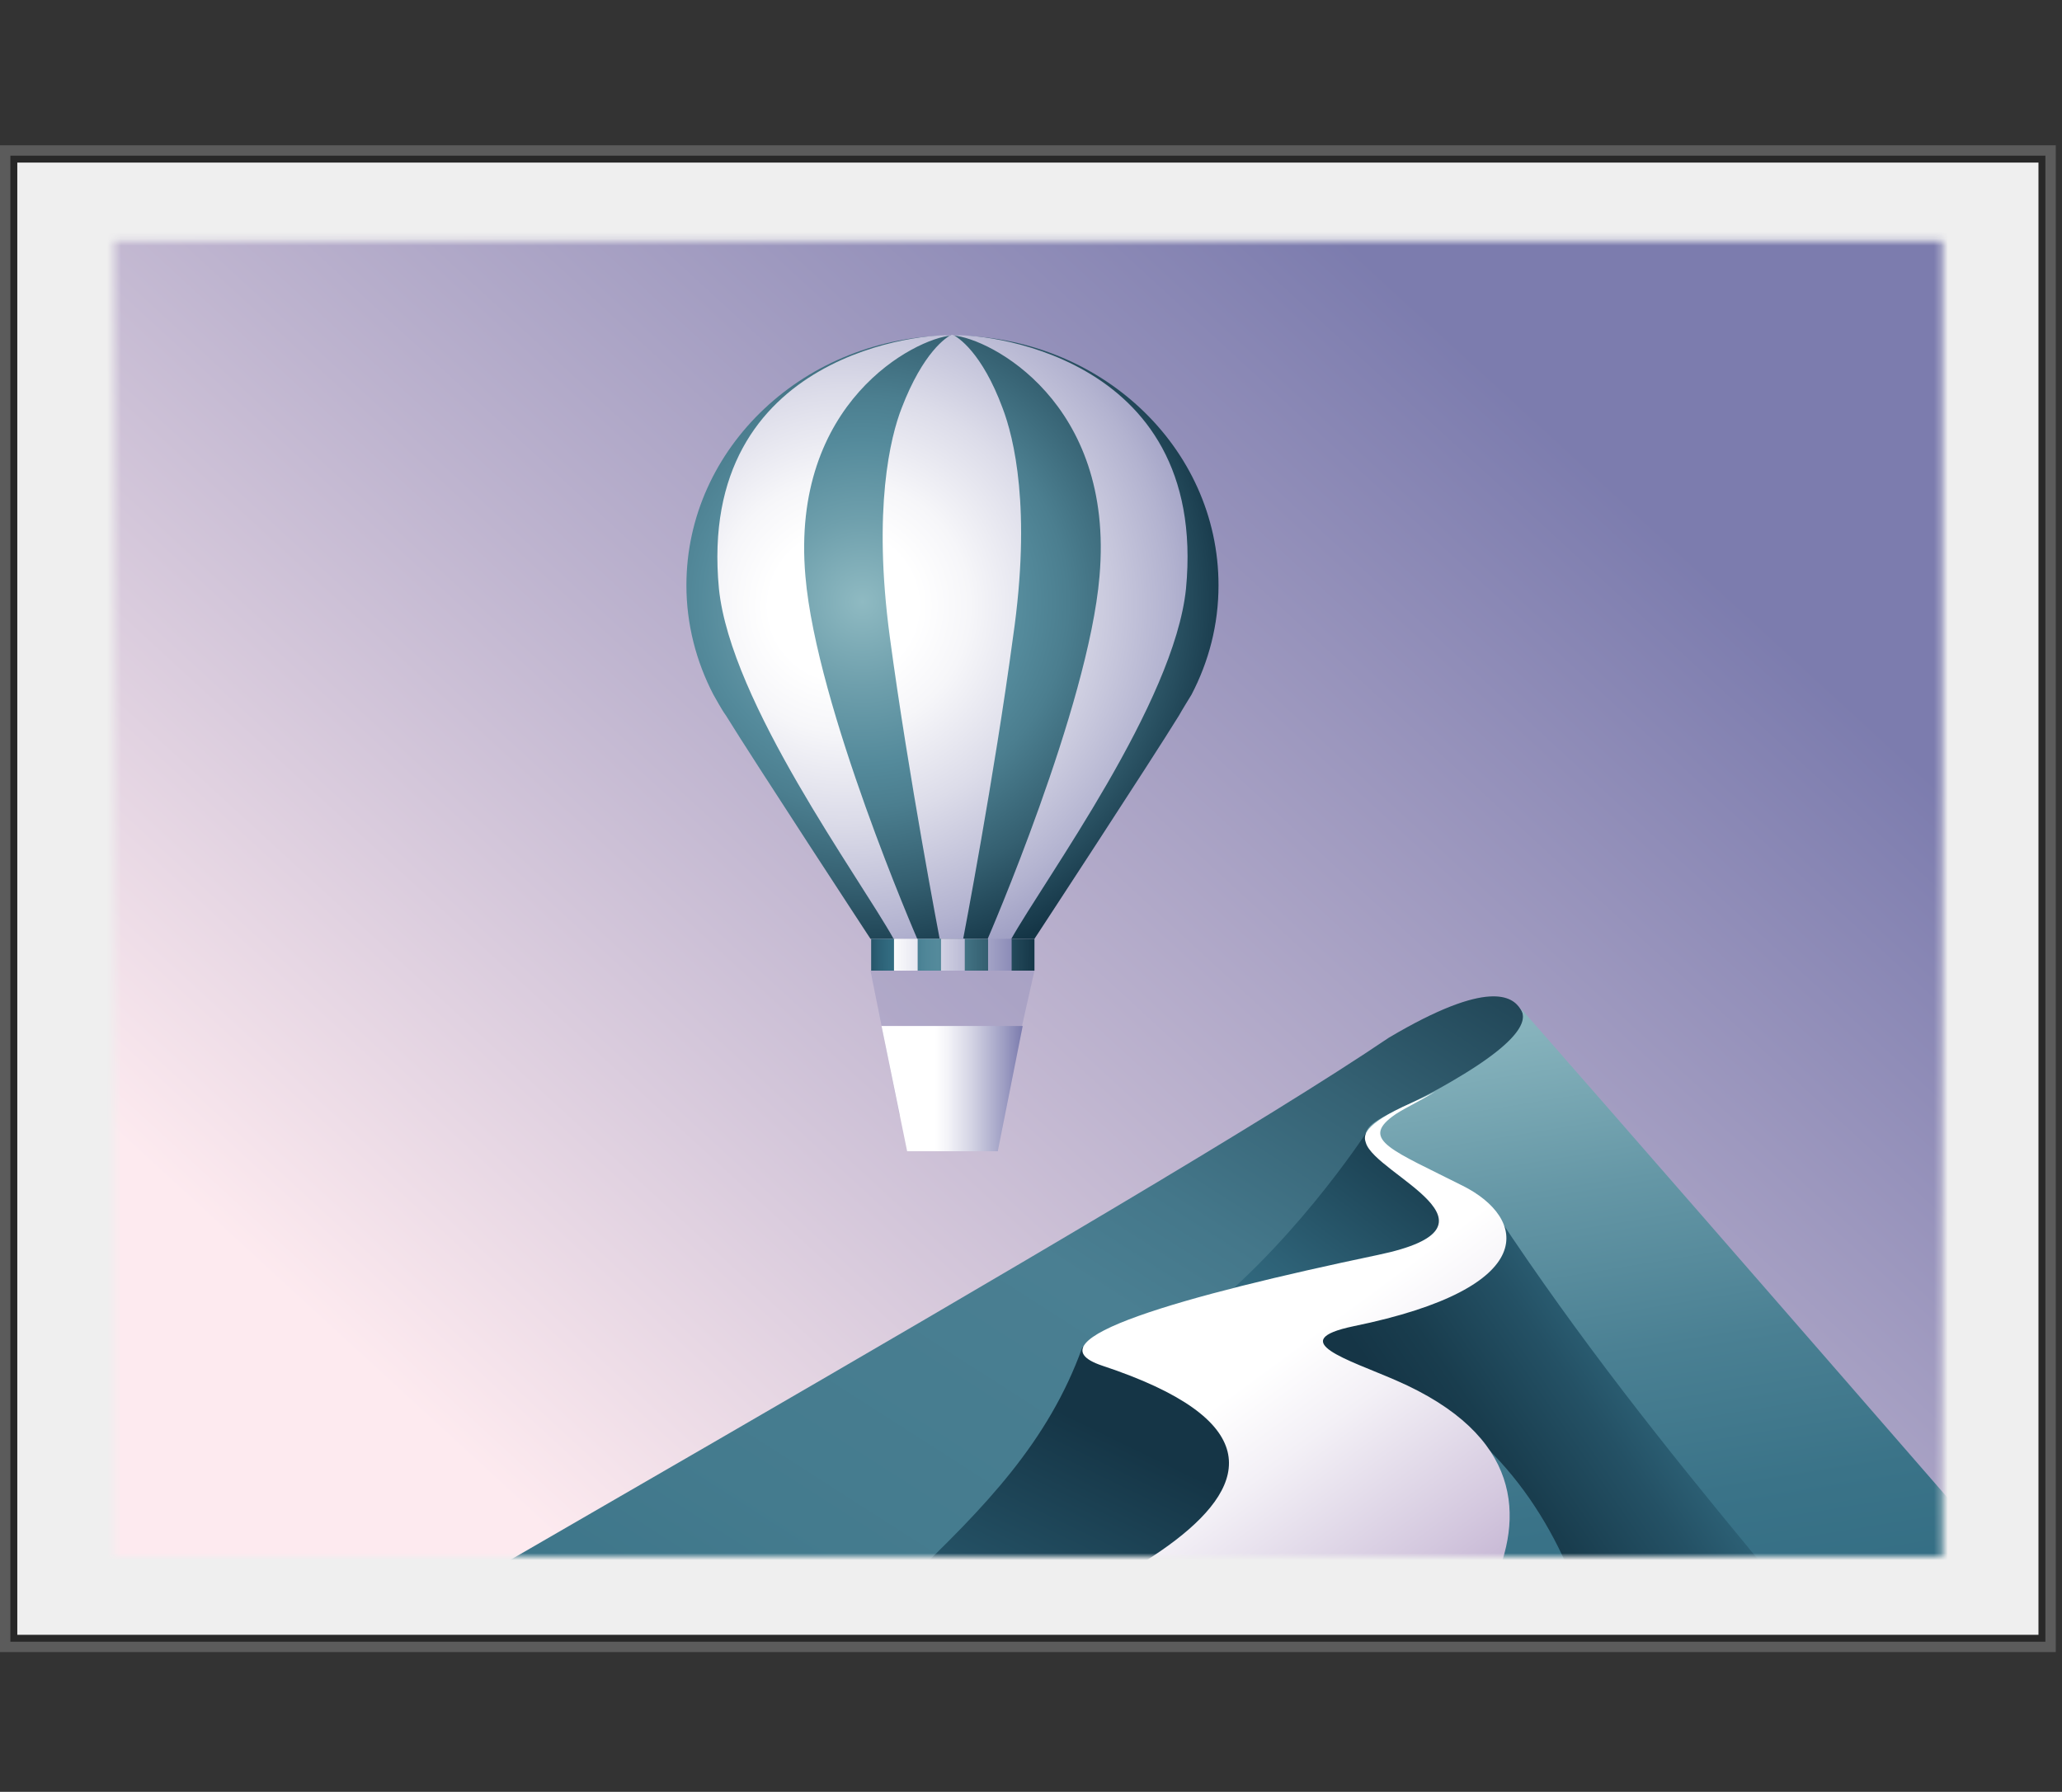
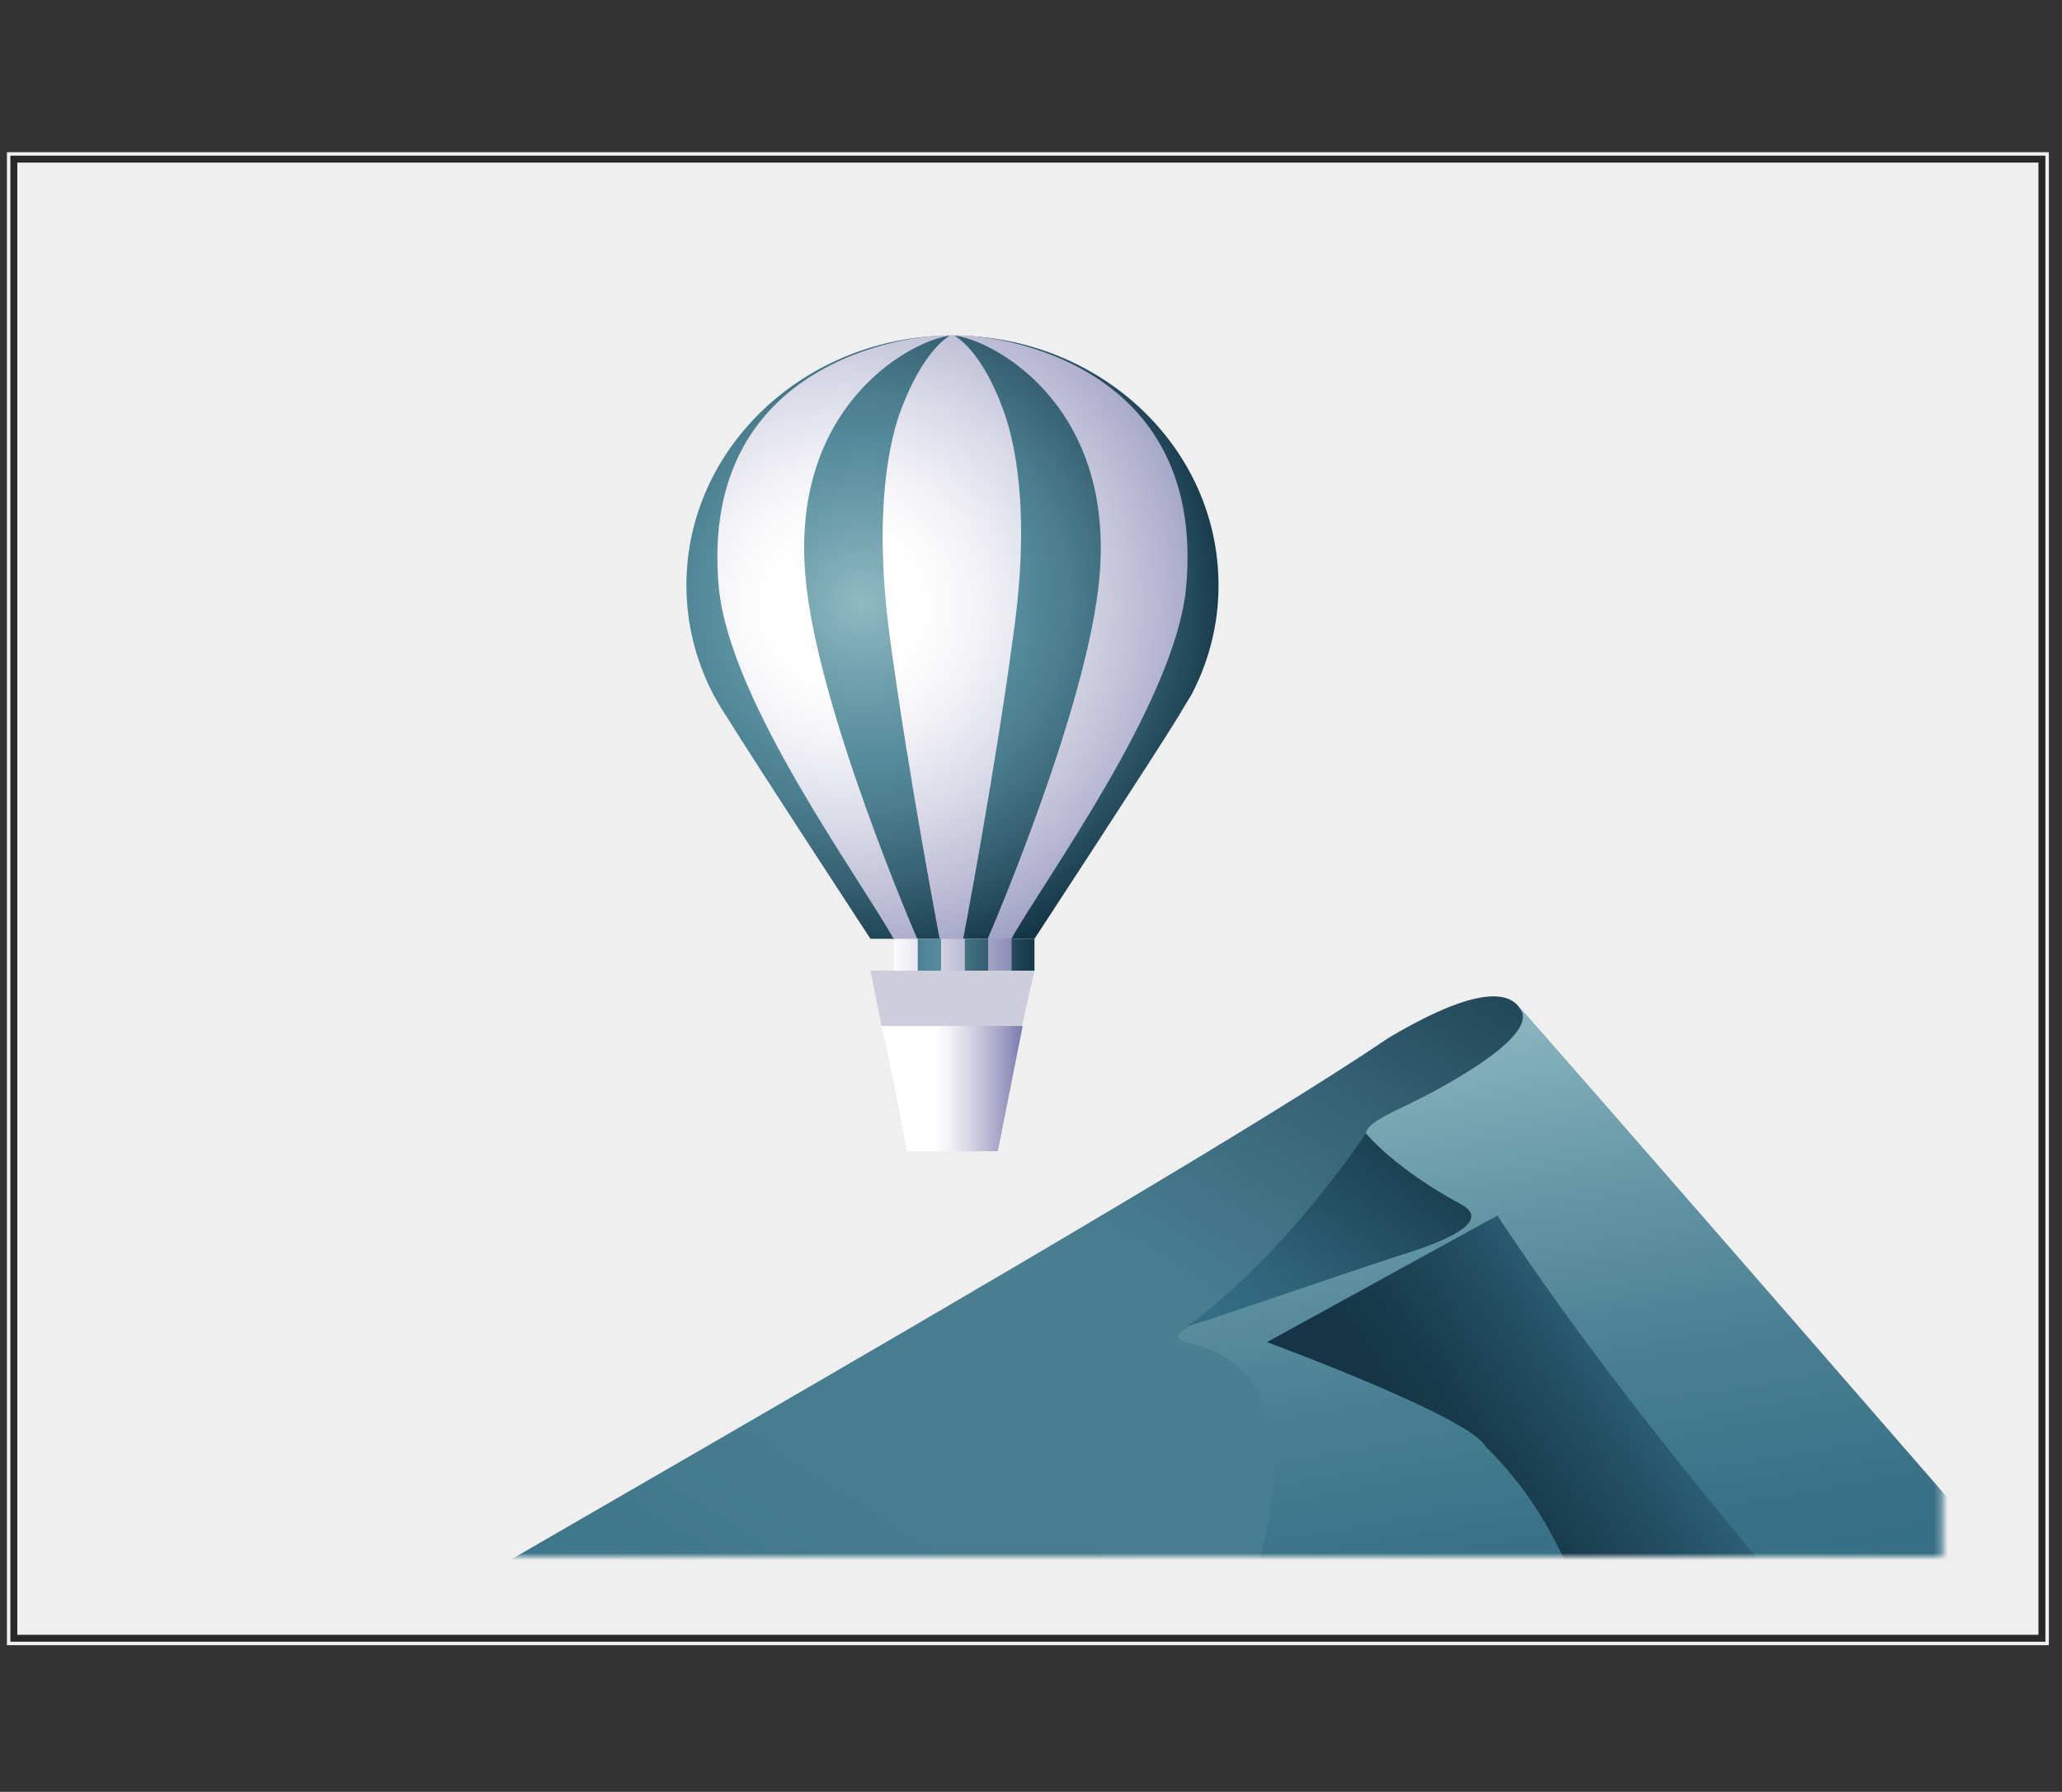
<svg xmlns="http://www.w3.org/2000/svg" width="298" height="259" viewBox="0 0 298 259" fill="none">
  <rect x="0" y="0" width="298" height="259" fill="#333333" stroke="none" />
  <path d="M296.1 22H1V237.8H296.1V22Z" fill="#EFEFEF" />
-   <path d="M295.1 23V236.8H2V23H295.1ZM297.1 21H295.1H2H0V23V236.8V238.8H2H295.1H297.1V236.8V23V21Z" fill="#5B5B5B" />
  <mask id="mask0_193_5070" style="mask-type:luminance" maskUnits="userSpaceOnUse" x="16" y="34" width="265" height="191">
    <path d="M280.7 34.8H16.5V225H280.7V34.8Z" fill="white" />
  </mask>
  <g mask="url(#mask0_193_5070)">
-     <path d="M311.3 13.5H-4.7V246.6H311.3V13.5Z" fill="url(#paint0_linear_193_5070)" />
    <path d="M278.6 268C278.6 268 221.1 147.2 219.7 145.8C218.6 144.1 215.2 141.4 200.7 150C166.3 173.3 45.6 240.9 -7.5 273C-5 273 278.6 268 278.6 268Z" fill="url(#paint1_linear_193_5070)" />
    <path d="M219.7 145.7C220.4 146.8 221.5 149.5 209.8 156.3C203 160.3 198.4 161.5 197.5 163.5C196.5 165.5 199.1 168.1 207 172.7C219.5 180.1 159.6 191.4 172 194.2C204.5 201.8 161.8 268.5 161.8 268.5C161.8 268.5 313.2 267.6 326 267.9C301 238.8 219.1 144.8 219.7 145.7Z" fill="url(#paint2_linear_193_5070)" />
    <path d="M216.4 175.7C240.1 211.5 265.9 237.8 288.6 268C280 268 233.3 268 233.3 268C233.3 268 236.7 230.4 214.7 209.1C212.5 204.8 183.1 194 183.1 194L216.4 175.7Z" fill="url(#paint3_linear_193_5070)" />
-     <path d="M156.4 194.8C151.5 208.4 142.4 217.8 131.1 228.6C116.1 243.1 92 250.6 92 250.6C92 250.6 146.4 249.6 176.4 222.9C183.8 216.3 182.5 212.2 176.4 205.9C170.1 199.1 157.4 193.5 156.4 194.8Z" fill="url(#paint4_linear_193_5070)" />
    <path d="M197.4 163.8C197.4 163.8 186.2 181 171.6 191.7C174.9 190.8 194.7 183.9 202.5 181.4C208 179.7 215.9 176.7 211.2 174.1C201.5 168.9 197.4 163.8 197.4 163.8Z" fill="url(#paint5_linear_193_5070)" />
-     <path d="M128.3 242.2C151.1 234.2 206.1 212.9 159.3 197.4C148.2 193.7 171 187.3 199.1 181.4C219.3 177.2 198.8 169.8 197.4 165.2C197.2 164.5 196.4 163 202.7 160C203.8 159.5 206.7 158.2 207.4 157.8C204.8 159.4 202.5 160.4 201.2 161.4C196.7 164.8 201.3 166.3 211.4 171.4C220.6 176 223 186.1 195.6 191.7C185.6 193.8 194.8 196.5 201.7 199.5C238.6 215.5 202 247.1 202 247.1C202 247.1 177.7 268.1 173.9 268.1C170.1 268.1 37 268 37 268C37 268 72 261.9 128.3 242.2Z" fill="url(#paint6_linear_193_5070)" />
    <path opacity="0.3" d="M144.8 161.2H130L125.8 140.3H149.5L144.8 161.2Z" fill="#7C7CAE" />
    <path d="M137.7 48.5C137.6 48.5 137.6 48.5 137.6 48.5C116.4 48.5 99.2 64.7 99.2 84.6C99.2 90.2 100.6 95.6 103.1 100.4C103.4 100.9 104.3 102.6 104.9 103.4C108.9 109.9 125.8 135.7 125.8 135.7H149.5C149.5 135.7 166.4 109.9 170.4 103.4C170.9 102.5 171.9 100.9 172.2 100.4C174.7 95.6 176.1 90.3 176.1 84.6C176.1 64.6 158.9 48.5 137.7 48.5Z" fill="url(#paint7_radial_193_5070)" />
    <path d="M103.9 85.1C100.6 50.5 134.6 48.1 137.5 48.5C132.3 48.9 114.2 58.1 116.4 83.3C118 102.2 132.6 135.8 132.6 135.8C132.6 135.8 130.7 135.8 129.2 135.8C124.2 126.8 105.6 101.6 103.9 85.1ZM171.4 85.1C174.7 50.5 140.7 48.1 137.8 48.5C143 48.9 161.1 58.1 158.9 83.3C157.3 102.2 142.7 135.8 142.7 135.8C142.7 135.8 144.6 135.8 146.1 135.8C151.1 126.9 169.7 101.6 171.4 85.1ZM144.9 59C141.9 50.9 138.4 48.7 137.7 48.4H137.5C136.8 48.7 133.4 50.9 130.3 59C128.7 63.1 126.1 73.5 128.6 92.1C131.3 112.2 135.8 135.7 135.8 135.7H137.4H137.6H139.2C139.2 135.7 143.7 112.2 146.4 92.1C149.1 73.5 146.5 63.2 144.9 59Z" fill="url(#paint8_radial_193_5070)" />
-     <path d="M129.2 140.3H125.9V135.7H129.3V140.3H129.2ZM136 135.7H132.6V140.3H136V135.7ZM142.8 135.7H139.4V140.3H142.8V135.7ZM146.1 140.3H149.5V135.7H146.1V140.3Z" fill="url(#paint9_linear_193_5070)" />
+     <path d="M129.2 140.3H125.9H129.3V140.3H129.2ZM136 135.7H132.6V140.3H136V135.7ZM142.8 135.7H139.4V140.3H142.8V135.7ZM146.1 140.3H149.5V135.7H146.1V140.3Z" fill="url(#paint9_linear_193_5070)" />
    <path d="M132.6 140.3H129.2V135.7H132.6V140.3ZM142.8 140.3H146.2V135.7H142.8V140.3ZM139.4 135.7H136V140.3H139.4V135.7Z" fill="url(#paint10_linear_193_5070)" />
    <path d="M137.8 148.3H137.6H137.4H127.4L131.1 166.4H137.4H137.8H144.2L147.8 148.3H137.8Z" fill="url(#paint11_linear_193_5070)" />
  </g>
  <path d="M295.6 237.3H1.5V22.5H295.6V237.3ZM2.5 236.3H294.6V23.5H2.5V236.3Z" fill="#282828" />
  <defs>
    <linearGradient id="paint0_linear_193_5070" x1="56.544" y1="235.331" x2="271.212" y2="1.724" gradientUnits="userSpaceOnUse">
      <stop offset="0.08" stop-color="#FDEAEF" />
      <stop offset="0.403" stop-color="#BEB4CF" />
      <stop offset="0.76" stop-color="#7C7CAE" />
    </linearGradient>
    <linearGradient id="paint1_linear_193_5070" x1="241.399" y1="105.5" x2="70.867" y2="371.37" gradientUnits="userSpaceOnUse">
      <stop offset="0.094" stop-color="#153546" />
      <stop offset="0.12" stop-color="#1C3F50" />
      <stop offset="0.221" stop-color="#356274" />
      <stop offset="0.304" stop-color="#44778A" />
      <stop offset="0.357" stop-color="#4A7F92" />
      <stop offset="0.519" stop-color="#447B8E" />
      <stop offset="0.73" stop-color="#346E84" />
    </linearGradient>
    <linearGradient id="paint2_linear_193_5070" x1="220.565" y1="126.038" x2="252.395" y2="320.437" gradientUnits="userSpaceOnUse">
      <stop offset="0.084" stop-color="#8FBAC3" />
      <stop offset="0.1" stop-color="#8AB6BF" />
      <stop offset="0.235" stop-color="#6597A6" />
      <stop offset="0.36" stop-color="#4A8093" />
      <stop offset="0.472" stop-color="#3A7388" />
      <stop offset="0.557" stop-color="#346E84" />
      <stop offset="0.713" stop-color="#295969" />
      <stop offset="0.888" stop-color="#204652" />
      <stop offset="0.997" stop-color="#1C3F49" />
    </linearGradient>
    <linearGradient id="paint3_linear_193_5070" x1="259.317" y1="214.717" x2="224.214" y2="238.986" gradientUnits="userSpaceOnUse">
      <stop offset="0.072" stop-color="#346E84" />
      <stop offset="0.423" stop-color="#245165" />
      <stop offset="0.748" stop-color="#193D4E" />
      <stop offset="0.956" stop-color="#153546" />
    </linearGradient>
    <linearGradient id="paint4_linear_193_5070" x1="117.349" y1="273.396" x2="156.963" y2="191.925" gradientUnits="userSpaceOnUse">
      <stop offset="0.232" stop-color="#346E84" />
      <stop offset="0.525" stop-color="#27566A" />
      <stop offset="0.864" stop-color="#153546" />
    </linearGradient>
    <linearGradient id="paint5_linear_193_5070" x1="207.622" y1="163.447" x2="175.013" y2="206.522" gradientUnits="userSpaceOnUse">
      <stop stop-color="#153546" />
      <stop offset="0.161" stop-color="#1D4456" />
      <stop offset="0.539" stop-color="#2E6277" />
      <stop offset="0.746" stop-color="#346E84" />
    </linearGradient>
    <linearGradient id="paint6_linear_193_5070" x1="163.703" y1="269.32" x2="116.426" y2="205.041" gradientUnits="userSpaceOnUse">
      <stop stop-color="#C2B2D1" />
      <stop offset="0.137" stop-color="#D3C7DE" />
      <stop offset="0.429" stop-color="#F3F0F6" />
      <stop offset="0.58" stop-color="white" />
    </linearGradient>
    <radialGradient id="paint7_radial_193_5070" cx="0" cy="0" r="1" gradientUnits="userSpaceOnUse" gradientTransform="translate(124.596 86.99) scale(54.386 54.319)">
      <stop stop-color="#8FBAC2" />
      <stop offset="0.225" stop-color="#6E9FAC" />
      <stop offset="0.432" stop-color="#548A9B" />
      <stop offset="0.549" stop-color="#4B7E8F" />
      <stop offset="0.76" stop-color="#345F70" />
      <stop offset="0.994" stop-color="#143546" />
    </radialGradient>
    <radialGradient id="paint8_radial_193_5070" cx="0" cy="0" r="1" gradientUnits="userSpaceOnUse" gradientTransform="translate(121.789 87.543) scale(79.302 79.206)">
      <stop offset="0.135" stop-color="white" />
      <stop offset="0.232" stop-color="#F6F6F9" />
      <stop offset="0.393" stop-color="#DCDCE9" />
      <stop offset="0.6" stop-color="#B3B3D0" />
      <stop offset="0.831" stop-color="#7C7CAE" />
    </radialGradient>
    <linearGradient id="paint9_linear_193_5070" x1="123.358" y1="138.077" x2="153.404" y2="137.902" gradientUnits="userSpaceOnUse">
      <stop offset="0.011" stop-color="#143546" />
      <stop offset="0.063" stop-color="#224D61" />
      <stop offset="0.115" stop-color="#2B5F74" />
      <stop offset="0.169" stop-color="#316A7F" />
      <stop offset="0.226" stop-color="#336D83" />
      <stop offset="0.276" stop-color="#427A8E" />
      <stop offset="0.344" stop-color="#4F8698" />
      <stop offset="0.405" stop-color="#548A9B" />
      <stop offset="0.878" stop-color="#143546" />
    </linearGradient>
    <linearGradient id="paint10_linear_193_5070" x1="125.775" y1="137.994" x2="148.543" y2="137.994" gradientUnits="userSpaceOnUse">
      <stop offset="0.121" stop-color="white" />
      <stop offset="0.376" stop-color="#DDDDEA" />
      <stop offset="0.935" stop-color="#8686B4" />
      <stop offset="1" stop-color="#7C7CAE" />
    </linearGradient>
    <linearGradient id="paint11_linear_193_5070" x1="130.786" y1="157.366" x2="151.16" y2="157.366" gradientUnits="userSpaceOnUse">
      <stop offset="0.214" stop-color="white" />
      <stop offset="0.306" stop-color="#F3F3F8" />
      <stop offset="0.471" stop-color="#D4D4E4" />
      <stop offset="0.689" stop-color="#A1A1C5" />
      <stop offset="0.831" stop-color="#7C7CAE" />
    </linearGradient>
  </defs>
</svg>